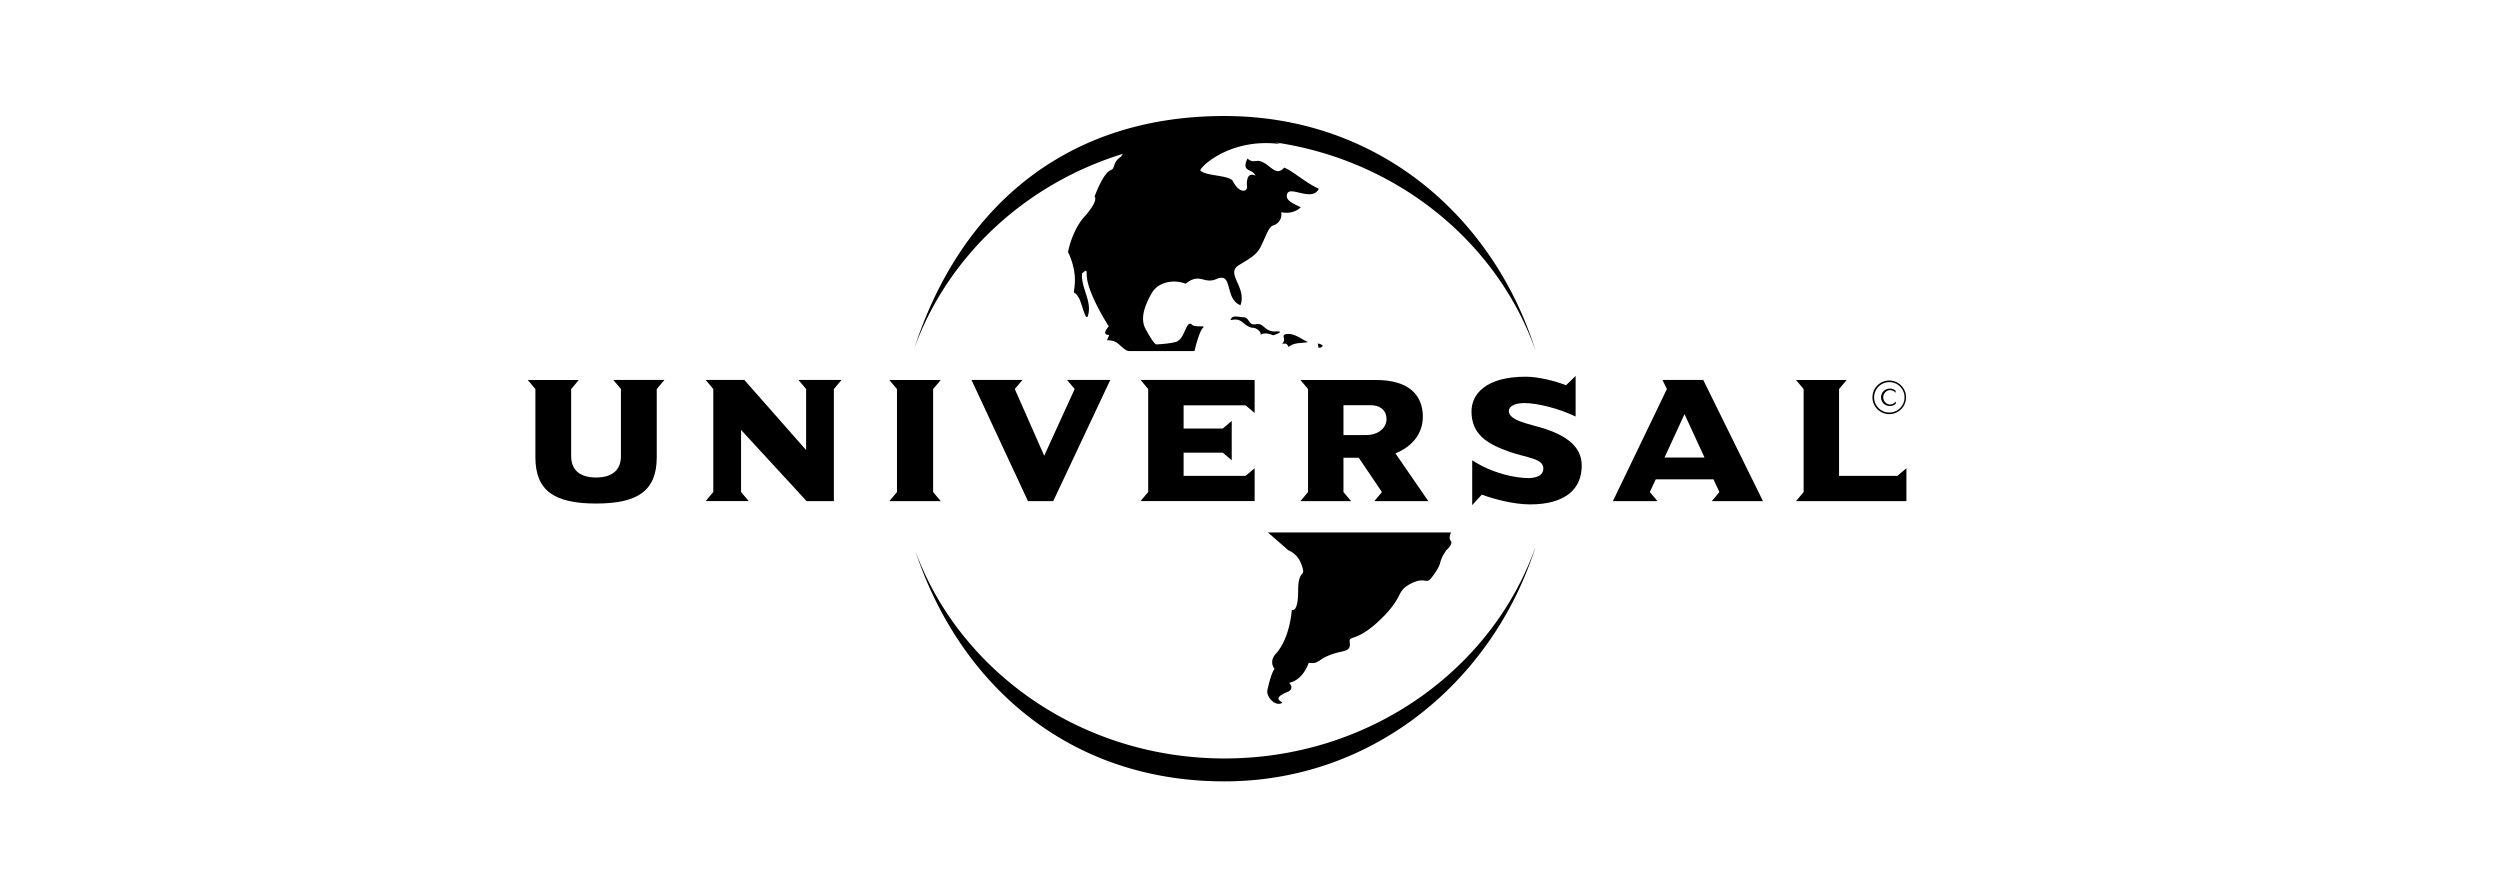
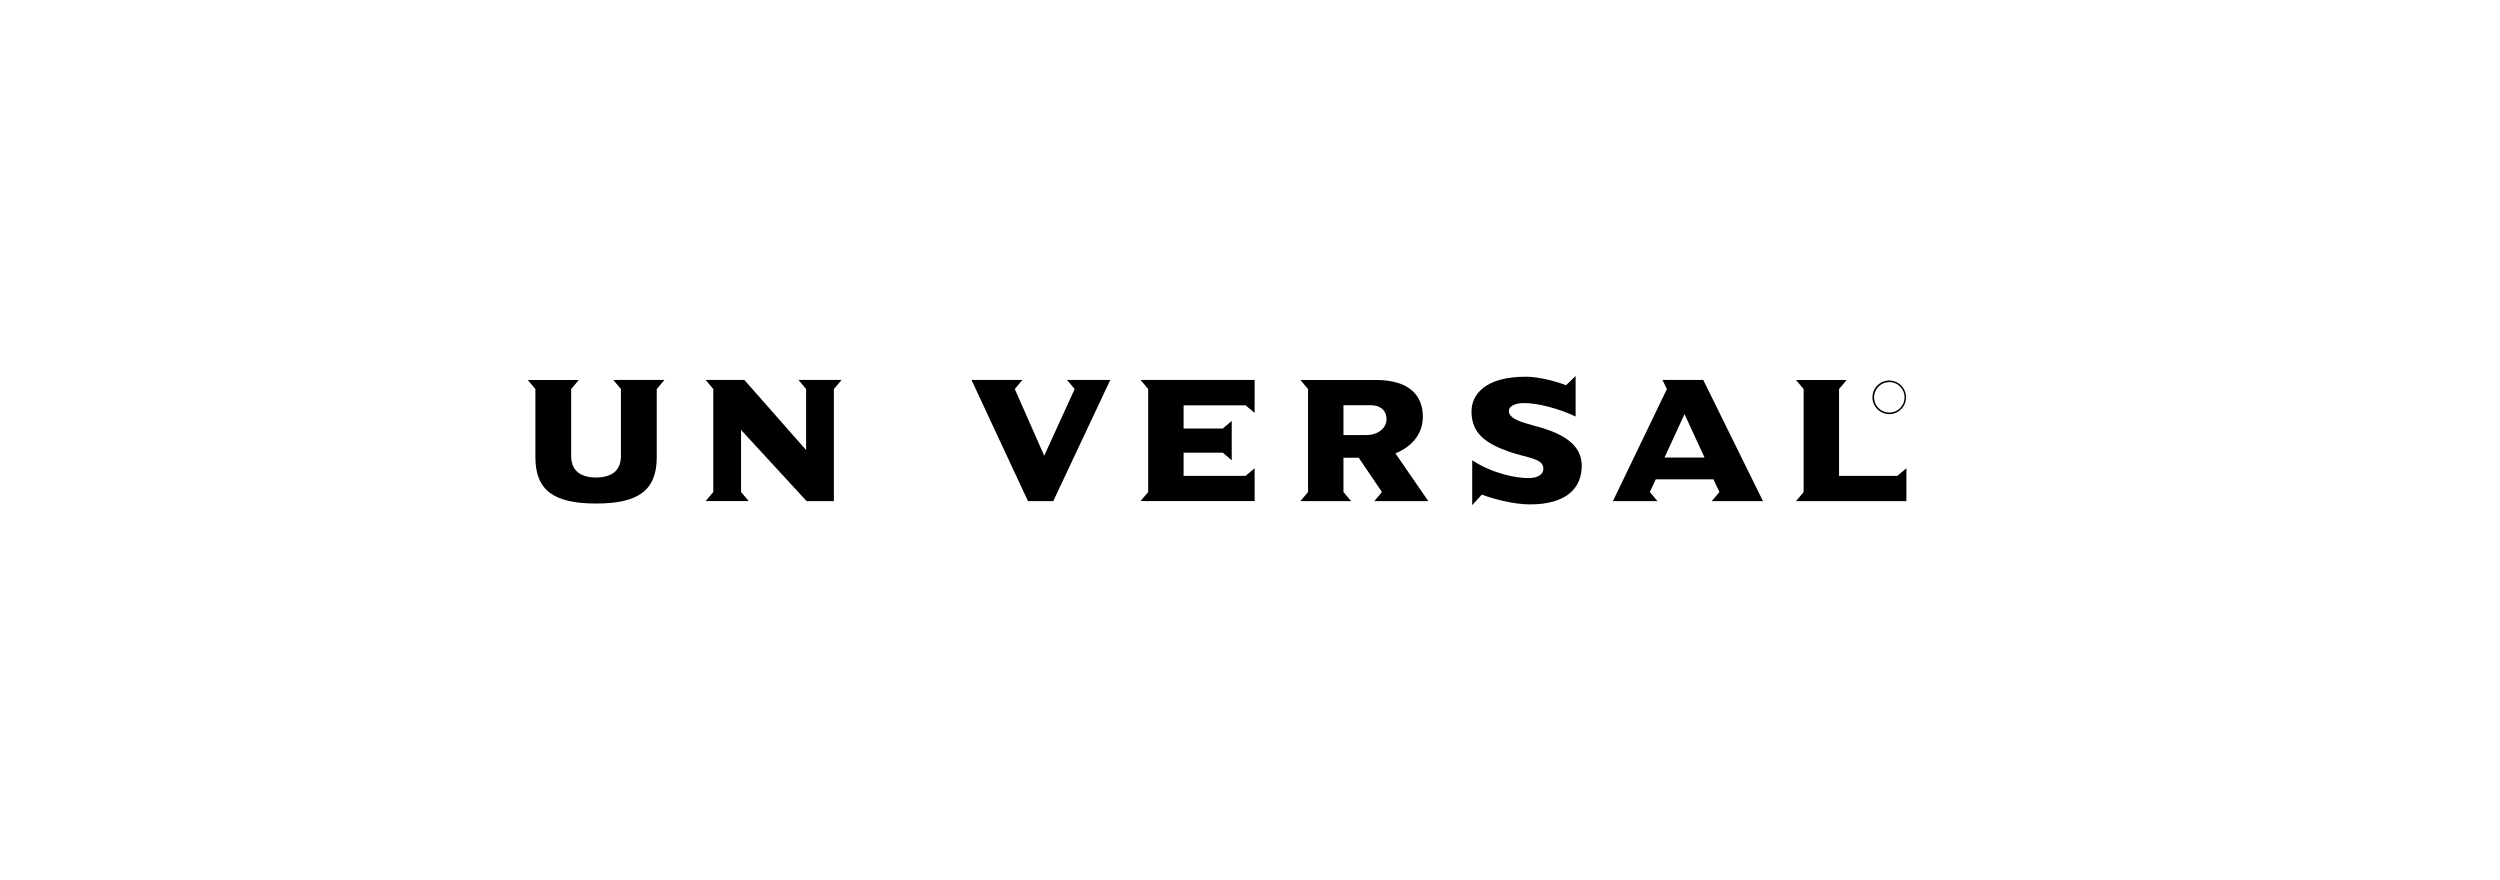
<svg xmlns="http://www.w3.org/2000/svg" viewBox="0 0 1723.89 607.06">
  <defs>
    <style>.cls-1{fill-rule:evenodd;}.cls-2{fill:none;stroke:#1d1d1b;stroke-miterlimit:10;stroke-width:3px;opacity:0;}</style>
  </defs>
  <g id="Calque_2" data-name="Calque 2">
    <g id="Calque_1-2" data-name="Calque 1">
      <g id="layer1">
-         <path id="path8596" d="M1000.34,372.94c-1.73-2.32.29-5.79.29-5.79H874.3l14.07,12.29a16.14,16.14,0,0,1,8.77,9.09c4.23,11.18-2,2.11-2,19,0,15.56-4.39,13-4.39,13s-.93,18.37-10.44,29.65c-6,6.08-1.35,11.11-1.35,11.11s-2,1.15-5,14.46c-1,4.31,4.57,11,9.37,9.3,3.58-1.24-8.73-2.43,4.6-8,5.16-2.18,1-6.28,1-6.28s8.66-.67,13.52-13.73c8.6,1.25,5.41-4,23.12-7.83,4.69-1,5.68-2.42,5.1-6.83s5.77.64,23.32-17.27c13.84-14.12,8.85-17.29,18.42-22.42,10.09-5.39,11,.46,14.42-3.93,7.71-10,5-9.4,8.22-15.8l2.27-3.54s4.86-4.16,3.12-6.48m58.13,5c-29,90.48-110.72,160.86-214.22,160.86-109.76,0-183.56-69.43-213.2-158.9C661.9,463.27,745.77,523,844.4,523c99.4,0,183.88-60.7,214.07-145m-179-149.45c-7.8.23-7.88-6.13-13.34-5s-4.52-4.7-8.5-4.78c-2.94-.07-7.1-1.47-8.48.62-2.26,3.4,2.64-1.45,7.7,2.88,7.21,6.12,6.63,1.95,10.93,5.45,2.77,2.27.51,3.58,2.16,2.75,3.11-1.56,8,.76,8,.76s9.39-3,1.56-2.72m29.76,11.3c1.11,0,2.66-.27,2.8-1.67-1.12-.57-2-1.28-3.37-1.14l.57,2.81M884,237h1.69c1.4-.41,2.52,1.27,2.8,2.26,4.21-3.38,9-2.4,13.48-3.38-4.49-1.83-8.28-5.46-13.48-5.62-6.73.16-.56,3.52-4.49,6.74M844.25,80c-115.44,0-184.49,69.7-213.7,160,23-63.37,76.54-113.3,144-134a3.34,3.34,0,0,0-1.32,1.88c-6.24,3.9-4.09,8.38-7.2,9.41-5.39,1.81-11.27,18.28-11.27,18.28s3.34,2.24-7.12,14c-8.63,9.66-11.18,24.28-11.18,24.28s5.7,10.43,4.62,22.46c-.83,9.16-1.21,2.37,2.78,9,2.33,3.9,4.86,17.47,6.39,12.19,3-10.11-5.36-19.46-4-29.51.3,1.26,3.17-4,3.07.75-.31,12.42,15.28,36.32,15.28,36.32s-5.82,5.92.26,5.92l-1.54,3.66s4.51-.26,7.42,2.12,5.44,5.34,8.1,5.34h44.81s3.19-13.6,5.77-15.92-5.19,0-7.51-2.3-3.76,2-4.91,4.34-2.61,6.36-6.08,7.51-11.83,1.74-13.56,1.74-7-9.89-7-9.89c-4.61-7.47-1.17-16.79,4.07-25.84,3.88-6.65,14.14-9.6,23.1-6.1,10-7.92,12.45.6,21.34-3.25,11.69-5.07,5.17,13.44,16.47,18.11,4.67-12.46-10.67-21.84-1-27.71,6.87-4.19,12-6.79,14.86-12.41,4-8,5.57-13.85,8.66-14.9a7.89,7.89,0,0,0,5.59-9.2s7.6,2.22,13.49-3.32c-4.5-2.42-11.08-4.51-9.35-9.35,2-5.72,17.32,5.89,21.82-3.47-9.07-4-18.34-12.56-23.91-14.55-3.8,4.15-6.18,2.49-11.08-1.39-8.31-6.57-9-.34-14.2-4.85-4.15,8.32,2.1,7.65,4,9.75,5.35,5.85-5.39-5.26-4.35,9.66.25,3.85-5.46,4.58-9.71-3.81-2.21-4.37-19.85-3.45-22.53-7.63,2.45-4.86,23.22-22.17,55.1-18-1-.37-1.93-.71-2.92-1.05,84.14,12.53,152.89,69,179.12,143.76C1030.32,150.63,951.52,80,844.25,80" />
        <path id="path8615" d="M458.11,262h-35.2l5.26,6.26v46.23c0,10.39-6.88,14.77-17.16,14.77s-17.16-4.38-17.16-14.77V268.28l5.27-6.26H363.91l5.27,6.26v47c0,23,12.9,31.93,41.83,31.93s41.85-8.89,41.85-31.93v-47l5.25-6.26" />
-         <path id="path8617" d="M580.28,262H550.6l5.26,6.26v42.08L513.27,262H486.59l5.27,6.26v71l-5.27,6.26h29.69L511,339.3V296.46l45.22,49.1H575V268.28l5.26-6.26" />
-         <path id="path8619" d="M648.69,345.56l-5.25-6.26v-71l5.25-6.26H613.25l5.27,6.26v71l-5.27,6.26h35.44" />
+         <path id="path8617" d="M580.28,262H550.6l5.26,6.26v42.08L513.27,262H486.59l5.27,6.26v71l-5.27,6.26h29.69L511,339.3V296.46l45.22,49.1H575V268.28" />
        <path id="path8621" d="M765.59,262H735.78l5.26,6.26-21,46-20.29-46L705,262H669.9l38.94,83.54h17.43L765.59,262" />
        <path id="path8623" d="M865.14,345.56V322.89l-6.27,5.26H816.16v-16h27.05l6.14,5.27v-27.2l-6.14,5.26H816.16v-16h42.71l6.27,5.27V262H786.48l5.26,6.26v71l-5.26,6.26h78.66" />
        <path id="path8625" class="cls-1" d="M984.9,345.56l-22.68-32.94c11.14-4.51,18.91-13.15,18.91-25.31,0-13.9-8.51-25.29-32.32-25.29h-52.1l5.26,6.26v71l-5.26,6.26h34.95l-5.27-6.26V315.62h10.53l16,23.68-5.25,6.26Zm-28.82-56.48c0,6-5.77,10.9-13.78,10.9H926.39V279.42h18.92c5.51,0,10.77,2.76,10.77,9.66" />
        <path id="path8627" d="M1090.7,321.15c0-13.29-10.61-20.69-26.09-25.7-10-3.12-24.18-5.37-24.18-12,0-3.25,4-5.52,10.75-5.52,9,0,23.79,3.76,35.3,9.28V259.26l-6.65,6.4c-7-2.88-19.19-5.9-27.63-5.9-28.4,0-37.52,12.53-37.52,23.92,0,15.54,10.27,22.31,26.39,27.94,12,4.13,23.15,4.51,23.15,11.4,0,5.88-6.9,6.64-10.36,6.64-8.82,0-24.69-3.14-38.69-12.27v30.93l6.63-7.27c6.48,2.5,21.19,6.77,33.21,6.77,24.69,0,35.69-10.9,35.69-26.67" />
        <path id="path8629" class="cls-1" d="M1215.68,345.56,1174.49,262h-28.14l3.07,6.26-37.23,77.28h30.71l-5.25-6.26,4.09-8.76h39.79l4.09,8.76-5.24,6.26Zm-40.29-30.05h-27.63l13.81-29.94,13.82,29.94" />
        <path id="path8638" d="M1314.57,345.56V322.89l-6.27,5.26h-40.17V268.28l5.25-6.26h-34.93l5.25,6.26v71l-5.25,6.26h76.12" />
        <path id="path8647" d="M1292.31,274a10.49,10.49,0,1,0,10.49-10.51A10.5,10.5,0,0,0,1292.31,274Zm-1.15,0a11.58,11.58,0,1,1,11.64,11.56A11.63,11.63,0,0,1,1291.16,274" />
-         <path id="path8649" class="cls-1" d="M1307.15,269.42a6,6,0,0,0-4-1.44,6,6,0,0,0-.13,12,6.22,6.22,0,0,0,4.23-1.6v-1.52a5.43,5.43,0,0,1-4.23,2.07,5,5,0,0,1,0-9.93,5.25,5.25,0,0,1,4.1,1.88v-1.49" />
      </g>
      <rect class="cls-2" x="1.5" y="1.5" width="1720.89" height="604.06" />
    </g>
  </g>
</svg>